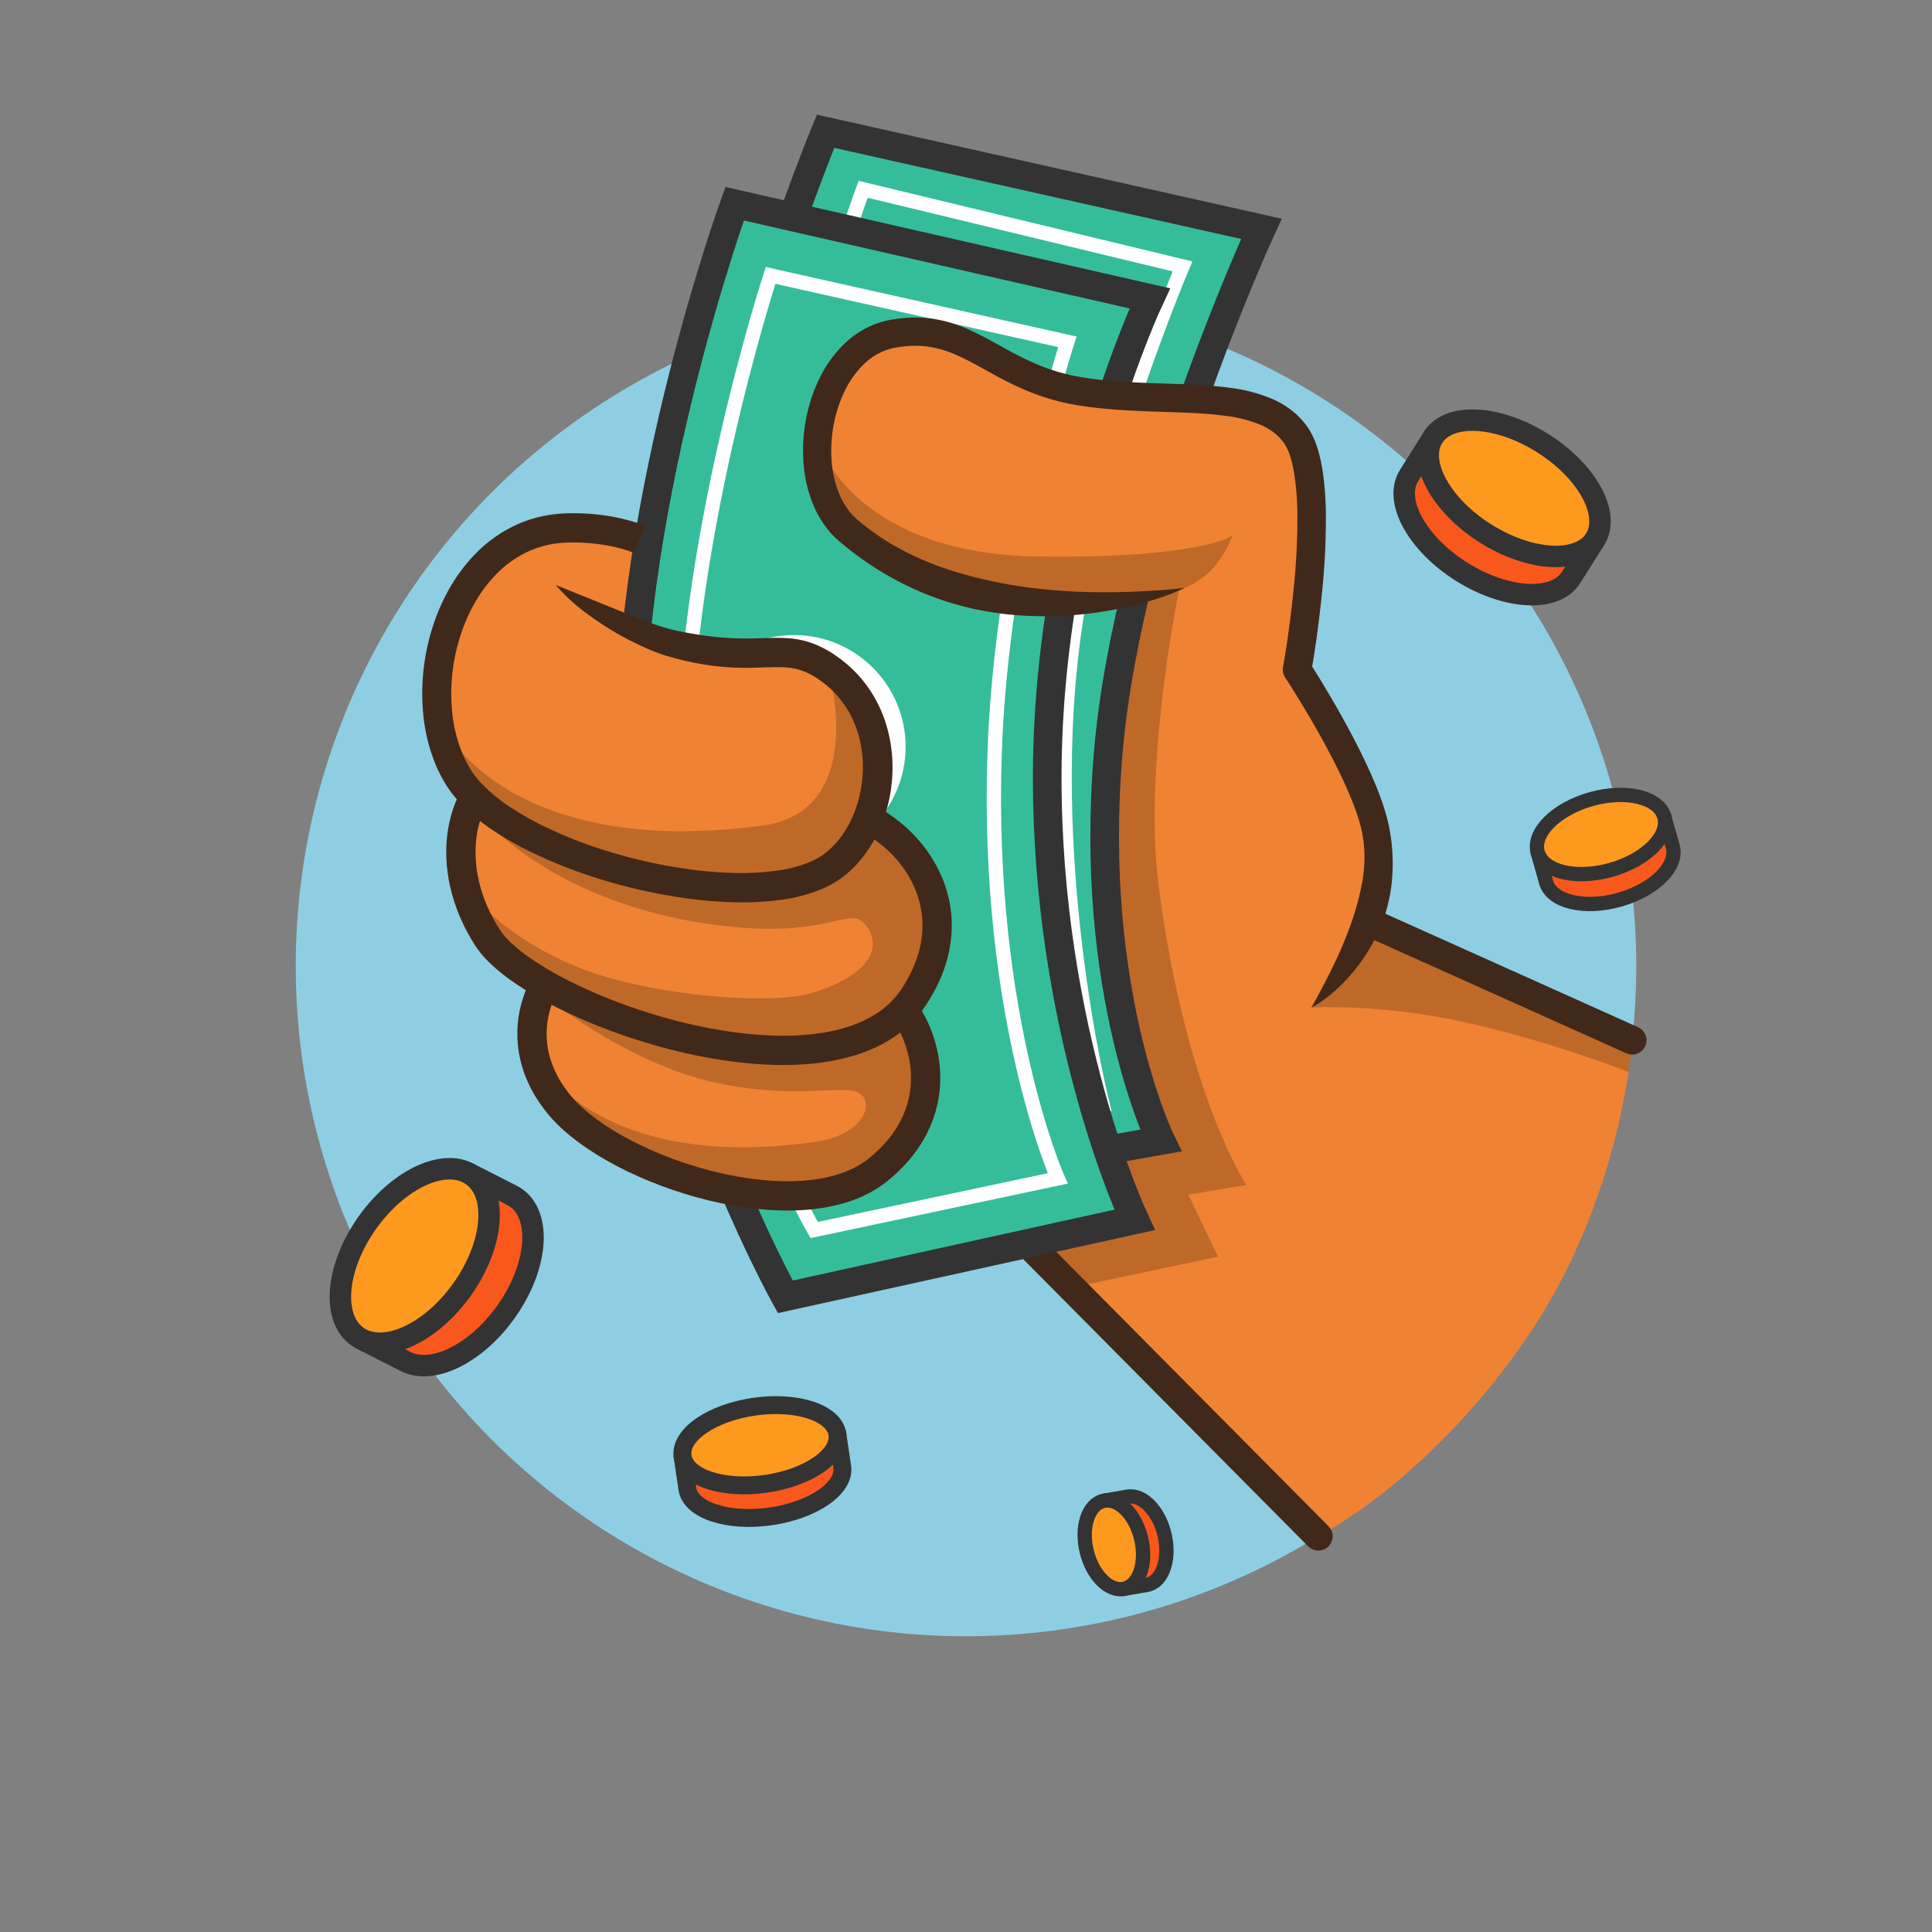
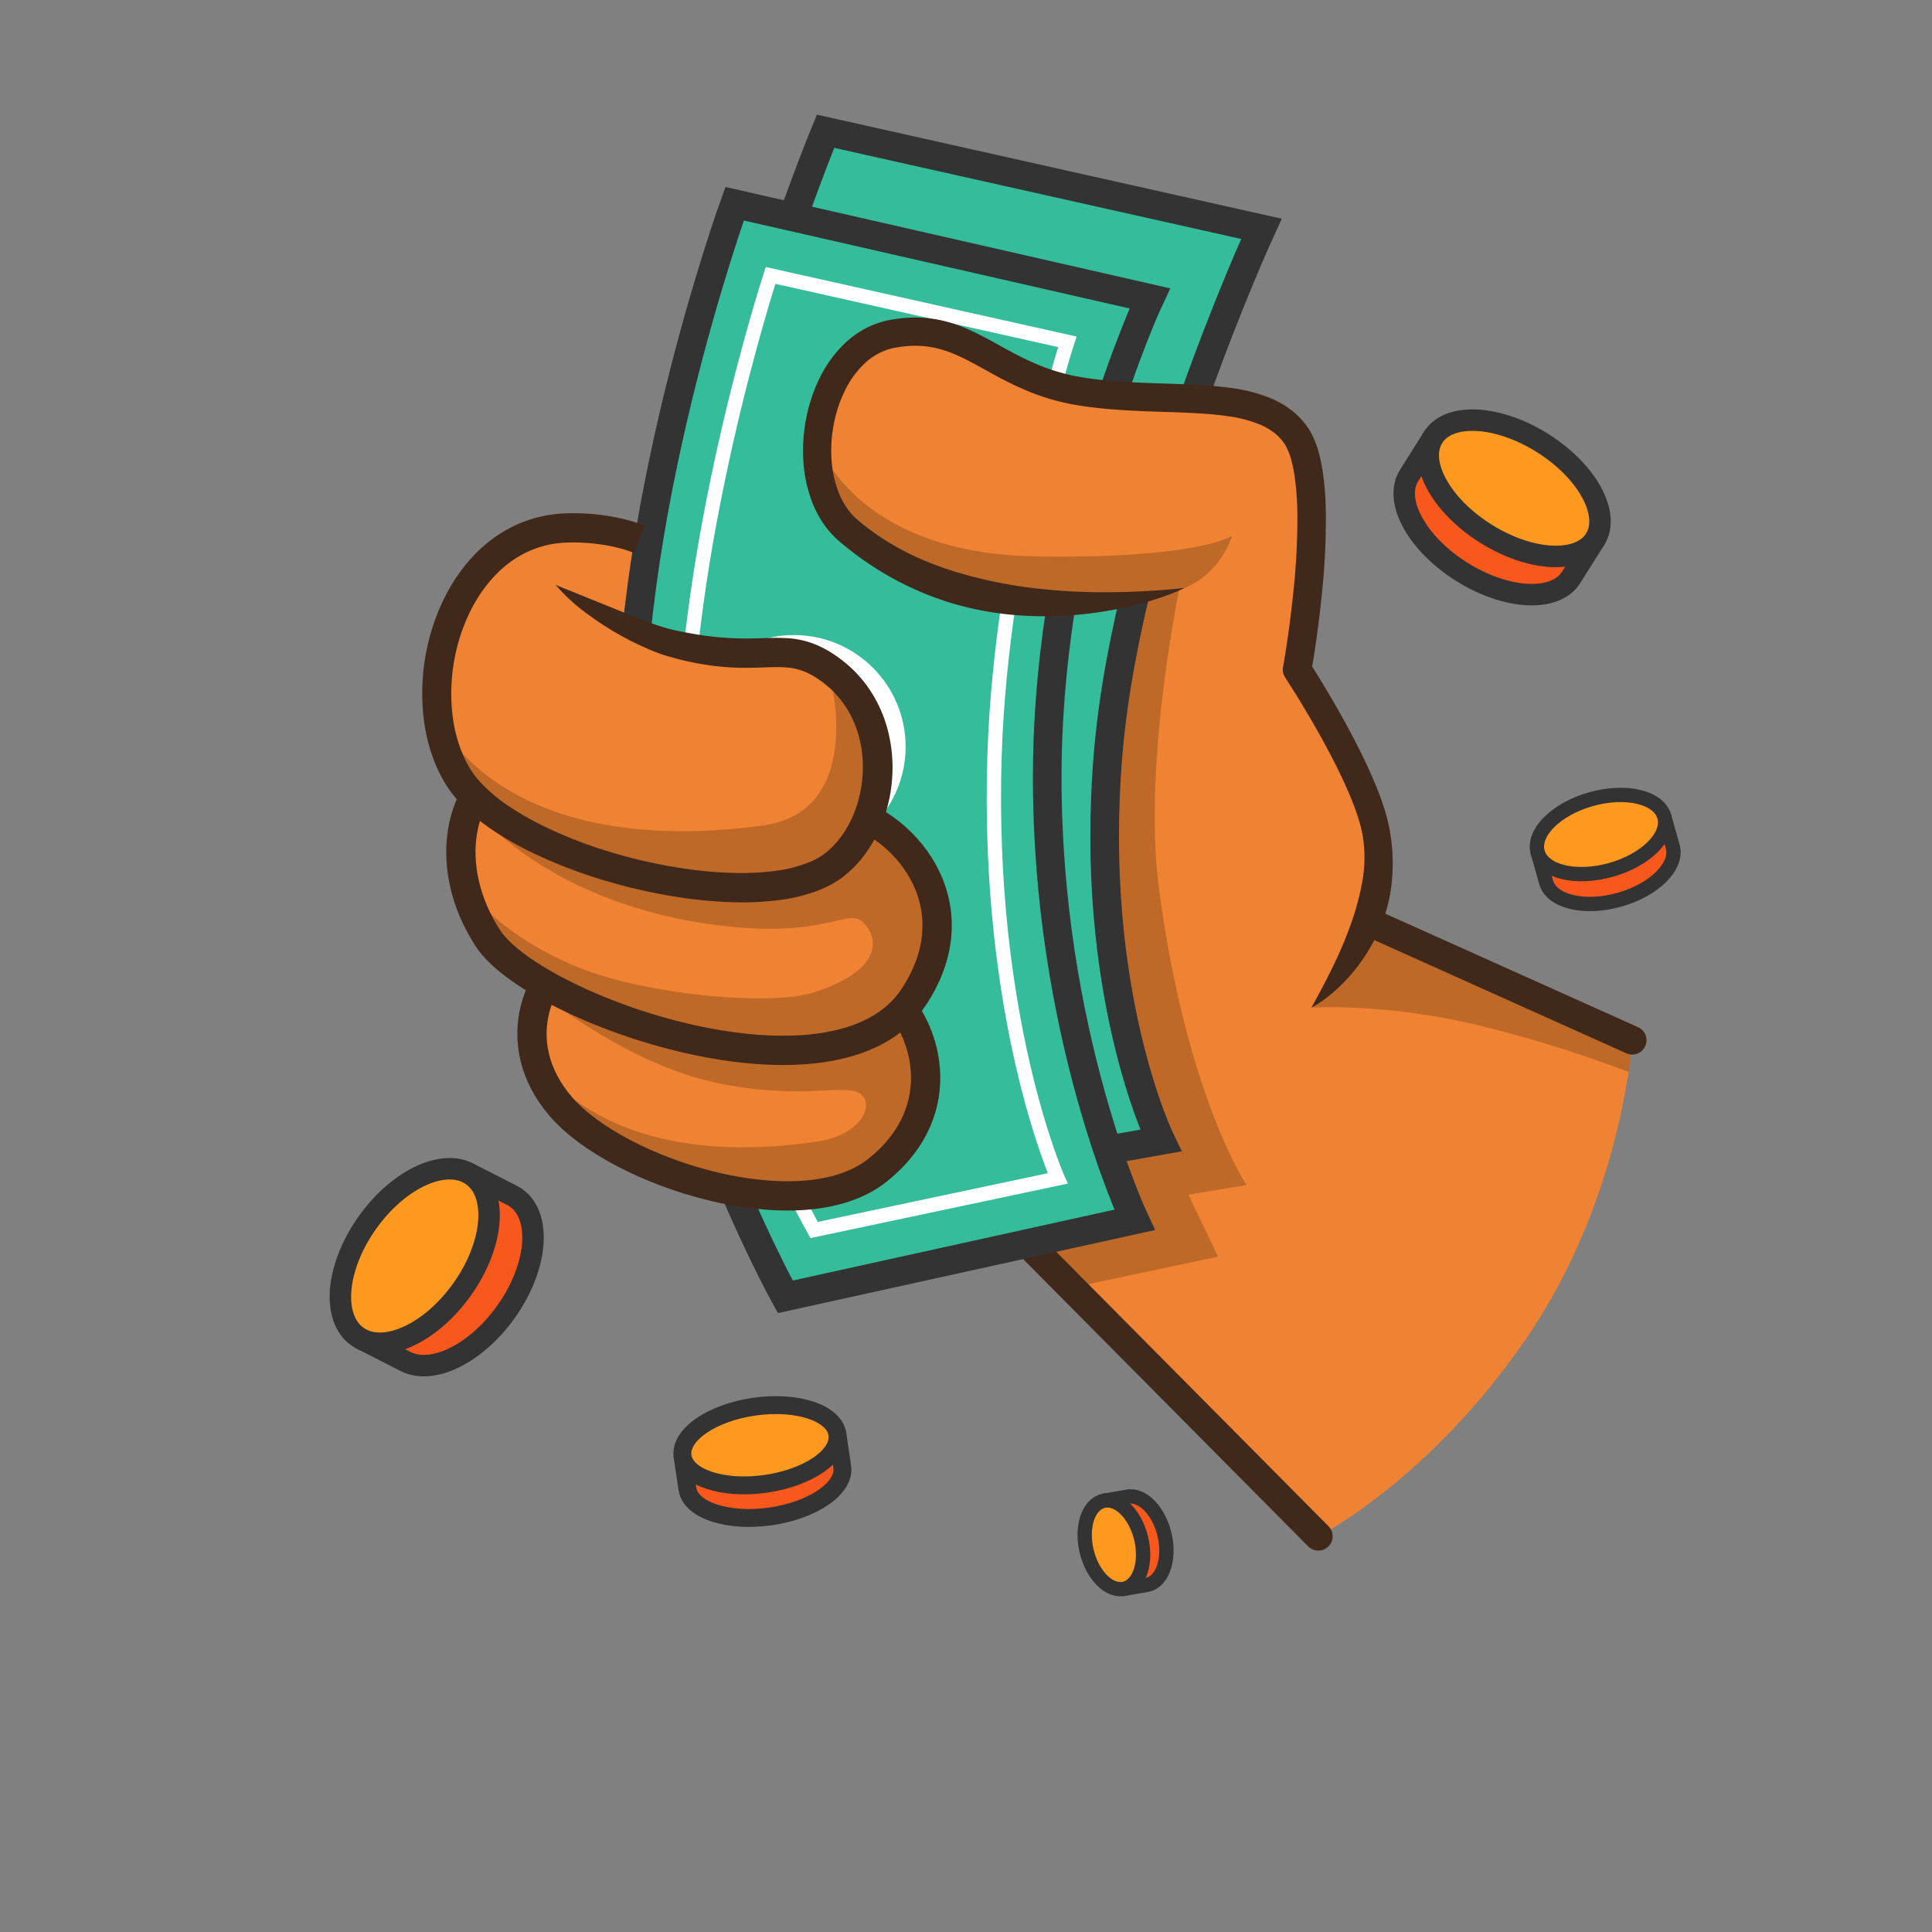
<svg xmlns="http://www.w3.org/2000/svg" viewBox="0 0 1080 1080">
  <rect x="0" y="0" width="1080" height="1080" fill="#808080" stroke="none" />
  <title>satisfait-ou-rembourse-patte-tigre</title>
  <g id="satisf-rembours-V2-Lot-3">
-     <circle id="Fond" cx="540" cy="540" r="374.679" style="fill: #8ecee3" />
    <polygon points="727.988 590.059 768.181 486.87 765.523 449.04 725.101 374.337 735.009 255.89 553.429 209.095 422.051 236.537 365.895 298.505 297.135 298.361 250.237 347.66 248.642 414.42 604.139 724.929 727.988 590.059" style="fill: #ef8333" />
    <path d="M766.055,516.367l146.39,64.779s-5.032,88.469-59.693,167.735S736.954,858.8,736.954,858.8L598.514,719.916Z" style="fill: #ef8333" />
    <path d="M598.514,719.916,680.9,702.474l-16.581-34.647,32.491-5.387s-33.8-50.293-48.989-166.214c-9.518-72.616,13.211-176.043,13.211-176.043l-125.5,37.652L561.38,687.582Z" style="opacity: 0.2" />
    <path d="M733.094,563.266s36.264-2.422,83.6,7.706,93.673,28.256,93.673,28.256l1.694-11.989L760.771,517.688Z" style="opacity: 0.2" />
    <line x1="912.406" y1="581.506" x2="767.376" y2="516.367" style="fill: #ef8333;stroke: #40291a;stroke-linecap: round;stroke-linejoin: round;stroke-width: 16px" />
    <line x1="574.518" y1="695.074" x2="736.954" y2="858.797" style="fill: none;stroke: #40291a;stroke-linecap: round;stroke-linejoin: round;stroke-width: 16px" />
    <path d="M461.478,73.369S394.067,236.554,377.92,381.327s58.118,293.978,58.118,293.978l212.808-37.743s-40.6-83.138-29.371-216.393c11.086-131.546,85.65-293.255,85.65-293.255Z" style="fill: #35bd9b;stroke: #333;stroke-miterlimit: 10;stroke-width: 16px" />
-     <path d="M482.493,105.81S427.313,254.246,426.2,382.216s65.314,252.159,65.314,252.159L616.4,617.719s-35.6-140.636-14.724-272.6c14.233-89.969,59.352-196.192,59.352-196.192Z" style="fill: none;stroke: #fff;stroke-miterlimit: 10;stroke-width: 8px" />
    <path d="M410.656,113.878S345.734,293,353.05,438.481s85.939,286.448,85.939,286.448l195.24-43.009s-49.465-105.038-48.82-249.806c.647-145.044,57.32-265.321,57.32-265.321Z" style="fill: #35bd9b;stroke: #333;stroke-miterlimit: 10;stroke-width: 16px" />
    <path d="M430.752,153.962s-50.792,155.5-48.216,283.448,72.553,250.173,72.553,250.173l136.189-28.841s-40.1-89.832-35.308-237.032c3.793-116.428,40.679-230.631,40.679-230.631Z" style="fill: none;stroke: #fff;stroke-miterlimit: 10;stroke-width: 8px" />
    <circle cx="443.821" cy="417.419" r="62.422" style="fill: #fff" />
    <path d="M328.73,526.737C301.72,539.418,282,582.072,313.614,618.7c31.988,37.054,134.317,69.5,176.93,35.449s27.147-82.09,4.586-100.745-37.549,6.648-85.818-2.738C363.056,541.671,341.947,520.532,328.73,526.737Z" style="fill: #ef8333" />
    <path d="M297.369,589.028s33.669,67.641,159.416,49.1c25.454-3.753,32.714-21.688,23.472-27.082s-32.587,4.183-79.707-5.725c-46.938-9.87-90.715-44.477-90.715-44.477l182.141,2.422,23.61,28.055-6.3,52.821L469.8,668.512l-70.19-2.65-83.4-37.82Z" style="opacity: 0.2" />
    <path d="M328.73,526.737C301.72,539.418,282,582.072,313.614,618.7c31.988,37.054,134.317,69.5,176.93,35.449s27.147-82.09,4.586-100.745-37.549,6.648-85.818-2.738C363.056,541.671,341.947,520.532,328.73,526.737Z" style="fill: none;stroke: #40291a;stroke-miterlimit: 10;stroke-width: 16.373px" />
    <path d="M288.047,424.4c-32.3,13.9-41.266,60.362-15.217,100.211s194.477,99.108,238.106,32.524C545.574,504.268,503.354,458.113,468.9,452c-34.7-6.16-29.794,8.481-79.861,3.571C336.794,450.443,303.38,417.8,288.047,424.4Z" style="fill: #ef8333" />
    <path d="M257.63,493.291s21.733,31.189,69.82,49.058C365.528,556.5,431.324,562.256,454.5,554.9c37.912-12.037,37.854-29.975,27.582-39.613-7.765-7.286-19.545,7.521-70.077,3.063-99.041-8.739-142.349-61.432-142.349-61.432l225.4,6.606,28.8,32.417-7.684,61.034L468.653,588.7l-86.291-6.625-101.745-43.7Z" style="opacity: 0.2" />
    <path d="M288.047,424.4c-32.3,13.9-41.266,60.362-15.217,100.211s194.477,99.108,238.106,32.524C545.574,504.268,503.354,458.113,468.9,452c-34.7-6.16-29.794,8.481-79.861,3.571C336.794,450.443,303.38,417.8,288.047,424.4Z" style="fill: none;stroke: #40291a;stroke-miterlimit: 10;stroke-width: 16.373px" />
    <polygon points="319.239 328.904 371.404 355.836 464.5 374.613 487.24 398.977 483.274 459.004 452.886 492.709 342.217 484.146 262.6 446.358 246.323 415.93 319.239 328.904" style="fill: #ef8333" />
    <path d="M249.174,408.367s36,71.964,177.014,53.138c56.973-7.606,38.326-80.551,38.326-80.551l26.125,29.853-6.969,56.2-43.1,29.214-78.265-6.1-92.282-40.244Z" style="opacity: 0.2" />
    <path d="M310.618,326.987,353.3,344.226c3.5,1.372,6.986,2.773,10.468,4.026,3.479,1.3,6.976,2.357,10.352,3.3l2.49.624,2.713.575c1.815.4,3.635.728,5.452,1.064l5.445.953c1.817.259,3.629.567,5.445.769a165.237,165.237,0,0,0,21.817,1.374c3.682,0,7.41-.139,11.319-.256a111.975,111.975,0,0,1,12.474.163,49.434,49.434,0,0,1,13.419,2.993,57.882,57.882,0,0,1,11.867,6.248,75.406,75.406,0,0,1,10.1,8.138,70.433,70.433,0,0,1,8.5,9.905,73.763,73.763,0,0,1,10.95,23.414,83,83,0,0,1,2.721,25.395,85.39,85.39,0,0,1-4.9,24.982A75.605,75.605,0,0,1,481.3,480.407a62.807,62.807,0,0,1-9.474,9.3c-.854.7-1.823,1.369-2.777,2.038-.946.692-1.938,1.236-2.91,1.854-.981.581-1.979,1.091-2.972,1.633-1,.485-2.006.967-3.013,1.428a90.509,90.509,0,0,1-24.489,6.469,161.31,161.31,0,0,1-24.271,1.259,235.514,235.514,0,0,1-23.851-1.719,299.906,299.906,0,0,1-46.439-9.562,275.681,275.681,0,0,1-44.434-16.886A180.825,180.825,0,0,1,275.7,464.239a107.25,107.25,0,0,1-19.1-16.054c-1.451-1.586-2.856-3.245-4.179-5.01-.662-.882-1.325-1.763-1.934-2.71l-.93-1.4-.839-1.384a81.183,81.183,0,0,1-5.691-11.479,97.486,97.486,0,0,1-6.151-24.341,121.354,121.354,0,0,1,4.24-48.982,114,114,0,0,1,9.557-22.894,94.914,94.914,0,0,1,14.952-20.259A76.821,76.821,0,0,1,286.3,294.5a71.793,71.793,0,0,1,24.873-7.182c1.074-.109,2.149-.217,3.224-.259,1.073-.058,2.165-.127,3.173-.124,2.056-.033,4.112-.068,6.169.011a116.975,116.975,0,0,1,12.32.927,112.5,112.5,0,0,1,12.226,2.2c2.027.5,4.047,1.024,6.073,1.656,1.011.3,2.027.646,3.05,1,.52.19,1.02.359,1.556.569.556.214.986.376,1.75.707l-6.665,14.955-.927-.368-1.154-.422c-.8-.274-1.6-.549-2.433-.8-1.646-.518-3.351-.959-5.059-1.384A96.207,96.207,0,0,0,334,304.1a100.47,100.47,0,0,0-10.684-.811c-1.788-.073-3.579-.04-5.37-.014-.917-.006-1.745.055-2.592.1-.848.027-1.688.116-2.527.2a55.413,55.413,0,0,0-19.238,5.528,60.5,60.5,0,0,0-16.316,12.024c-9.639,9.86-16.5,22.733-20.578,36.391a105.228,105.228,0,0,0-3.728,42.356,81.358,81.358,0,0,0,5.087,20.3,65.038,65.038,0,0,0,4.539,9.183l.654,1.085.671,1c.425.675.924,1.329,1.415,1.986.981,1.315,2.064,2.6,3.208,3.85a91.359,91.359,0,0,0,16.175,13.562,164.9,164.9,0,0,0,19.07,10.909,250.161,250.161,0,0,0,41.779,15.822,283.729,283.729,0,0,0,43.927,8.9A219.153,219.153,0,0,0,411.667,488a145,145,0,0,0,21.785-1.189,74.942,74.942,0,0,0,20-5.264l2.2-1.048c.69-.389,1.41-.75,2.082-1.151.643-.426,1.353-.8,1.951-1.251.617-.442,1.237-.856,1.872-1.379a46.288,46.288,0,0,0,6.947-6.856,59.052,59.052,0,0,0,9.778-17.582,70.406,70.406,0,0,0,3.983-20.145c.7-13.732-2.8-27.636-10.528-38.553a54.51,54.51,0,0,0-14.324-13.951,41.584,41.584,0,0,0-8.5-4.506,32.966,32.966,0,0,0-9.037-2c-6.477-.526-14.327.19-22.35.177-4.016.016-8.083-.1-12.127-.433s-8.083-.757-12.06-1.451c-3.985-.657-7.929-1.439-11.819-2.386-1.94-.488-3.881-.97-5.794-1.521l-2.889-.809-3.056-.972a120.507,120.507,0,0,1-11.306-4.659c-1.83-.82-3.6-1.713-5.379-2.581s-3.5-1.843-5.246-2.759a169.907,169.907,0,0,1-19.809-12.762A100.872,100.872,0,0,1,310.618,326.987Z" style="fill: #40291a" />
    <polygon points="509.64 181.597 462.047 213.914 456.955 257.151 469.427 294.494 537.276 329.037 595.025 337.275 652.853 331.33 662.268 328.667 733.094 254.291 696.172 226.187 587.803 215.054 509.64 181.597" style="fill: #ef8333" />
    <path d="M662.268,328.667c20.393-8.318,26.578-29.256,26.578-29.256S671.5,312.327,579.78,311.052c-103.376-1.437-122.995-64.52-122.995-64.52l15.325,53.835,80.6,35.557S641.876,336.985,662.268,328.667Z" style="opacity: 0.2" />
    <path d="M662.268,328.667a109.486,109.486,0,0,1-10.3,4.254c-3.494,1.282-7.042,2.412-10.618,3.456a205.517,205.517,0,0,1-21.823,5.019,208.419,208.419,0,0,1-45,2.879,176.448,176.448,0,0,1-44.953-7.843A173.454,173.454,0,0,1,488.041,316.7a183.026,183.026,0,0,1-18.487-13.771c-.352-.287-.761-.648-1.174-1.022s-.823-.725-1.214-1.106c-.778-.765-1.565-1.525-2.288-2.337a49.19,49.19,0,0,1-4.074-5.037,58.142,58.142,0,0,1-6.136-11.088,75.732,75.732,0,0,1-5.52-23.786,93.465,93.465,0,0,1,1.362-23.887,89.763,89.763,0,0,1,7.436-22.831A68.586,68.586,0,0,1,472.387,191.8a50.273,50.273,0,0,1,22.565-12.416c2.214-.526,4.128-.786,6.131-1.121,1-.151,2.017-.238,3.026-.357l1.516-.165,1.535-.09a65.85,65.85,0,0,1,12.37.309,69.814,69.814,0,0,1,12.116,2.535,90.115,90.115,0,0,1,11.219,4.328c7.145,3.279,13.6,7.056,19.917,10.49a170.8,170.8,0,0,0,18.9,9.147,110.363,110.363,0,0,0,19.614,5.821c1.7.289,3.329.629,5.083.882,1.733.271,3.479.5,5.228.731,3.5.441,7.031.8,10.583,1.089,7.1.589,14.294.919,21.556,1.179s14.6.444,22.032.79,14.968.85,22.642,1.956a87.332,87.332,0,0,1,23.271,6.3,51.151,51.151,0,0,1,11.092,6.78,44.107,44.107,0,0,1,4.852,4.624c.76.825,1.469,1.7,2.154,2.584.339.459.671.867,1.012,1.372l1.009,1.512a49.056,49.056,0,0,1,5.154,12.081,93.768,93.768,0,0,1,2.494,11.768,177.867,177.867,0,0,1,1.705,22.93,397.847,397.847,0,0,1-2.192,44.763q-1.1,11.084-2.6,22.092c-1,7.367-2.089,14.613-3.4,22.059l-1.182-5.824h0c4.879,7.579,9.414,15.087,13.877,22.78,4.436,7.68,8.731,15.452,12.783,23.4s7.889,16.049,11.285,24.482c1.682,4.229,3.254,8.541,4.6,13.028a94.387,94.387,0,0,1,3.1,13.969,104.414,104.414,0,0,1,.23,28.481,88.892,88.892,0,0,1-8.147,26.958,100.9,100.9,0,0,1-15.381,22.942,94.863,94.863,0,0,1-9.806,9.532,64.582,64.582,0,0,1-11.24,7.746c4.386-7.951,8.464-15.583,12.171-23.275a225.757,225.757,0,0,0,9.753-23.062,148.744,148.744,0,0,0,6.37-23.36,75.4,75.4,0,0,0,.747-23.831,68.842,68.842,0,0,0-2.6-11.625c-1.193-3.887-2.638-7.8-4.213-11.69-3.188-7.785-6.878-15.5-10.829-23.118s-8.157-15.149-12.519-22.6c-4.359-7.421-8.925-14.869-13.561-21.978h0a8.025,8.025,0,0,1-1.189-5.786l.006-.039c1.233-6.971,2.327-14.206,3.3-21.344q1.468-10.745,2.553-21.521a382.383,382.383,0,0,0,2.149-42.921,162.694,162.694,0,0,0-1.516-20.84,78.073,78.073,0,0,0-2.036-9.7,33.657,33.657,0,0,0-3.364-8.086l-.516-.77c-.166-.258-.416-.558-.617-.837-.435-.56-.876-1.114-1.359-1.632a28.406,28.406,0,0,0-3.085-2.946,35.349,35.349,0,0,0-7.6-4.626,72.034,72.034,0,0,0-19.006-5.064c-6.819-.99-13.909-1.48-21.1-1.821s-14.492-.526-21.859-.8-14.806-.613-22.292-1.237c-3.743-.313-7.5-.69-11.259-1.167-1.881-.244-3.763-.5-5.646-.792-1.868-.272-3.826-.667-5.734-1a126.315,126.315,0,0,1-22.427-6.658,186.385,186.385,0,0,1-20.611-9.958c-6.537-3.567-12.748-7.172-18.92-10a74.311,74.311,0,0,0-9.247-3.583,53.963,53.963,0,0,0-9.347-1.959,50.078,50.078,0,0,0-9.549-.236l-1.206.065-1.211.137c-.809.1-1.615.158-2.426.283-1.606.272-3.321.514-4.669.841a34.432,34.432,0,0,0-15.449,8.575,52.931,52.931,0,0,0-11.053,15.432,74.021,74.021,0,0,0-6.114,18.805,77.753,77.753,0,0,0-1.144,19.839,60.09,60.09,0,0,0,4.317,18.819,42.424,42.424,0,0,0,4.464,8.093,33.5,33.5,0,0,0,2.823,3.494c.491.56,1.028,1.065,1.549,1.587.263.259.546.492.817.741s.538.49.9.776a141.487,141.487,0,0,0,16.895,12.189,149.78,149.78,0,0,0,18.5,9.585c3.192,1.377,6.422,2.668,9.7,3.845,3.255,1.227,6.579,2.282,9.906,3.314a254.908,254.908,0,0,0,41.143,8.7,326.693,326.693,0,0,0,42.726,2.537c7.208-.008,14.448-.233,21.721-.628S654.9,329.483,662.268,328.667Z" style="fill: #40291a" />
    <g>
      <path d="M286.1,668.158c16.057,8.18,15.777,35.612-.625,61.272s-42.715,39.832-58.773,31.652l-24.554-12.508,59.4-92.924Z" style="fill: #f9581d;stroke: #333;stroke-linecap: round;stroke-linejoin: round;stroke-width: 12px" />
      <ellipse cx="231.844" cy="702.114" rx="55.283" ry="32.392" transform="translate(-474.236 482.646) rotate(-54.46)" style="fill: #fe9920;stroke: #333;stroke-miterlimit: 10;stroke-width: 12px" />
    </g>
    <g>
      <path d="M470.805,819.917c1.764,11.909-16.176,24.337-40.071,27.759s-44.7-3.458-46.463-15.367l-2.7-18.212,86.534-12.392Z" style="fill: #f9581d;stroke: #333;stroke-linecap: round;stroke-linejoin: round;stroke-width: 10px" />
      <ellipse cx="424.838" cy="807.901" rx="43.709" ry="21.799" transform="translate(-109.043 67.521) rotate(-8.057)" style="fill: #fe9920;stroke: #333;stroke-miterlimit: 10;stroke-width: 10px" />
    </g>
    <g>
      <path d="M630.385,836.638c8.526-1.467,17.822,8.389,20.764,22.013s-1.584,25.86-10.11,27.327L628,888.221l-10.653-49.339Z" style="fill: #f9581d;stroke: #333;stroke-linecap: round;stroke-linejoin: round;stroke-width: 8px" />
      <ellipse cx="622.674" cy="863.552" rx="15.642" ry="25.252" transform="translate(-186.746 171.972) rotate(-13.695)" style="fill: #fe9920;stroke: #333;stroke-miterlimit: 10;stroke-width: 8px" />
    </g>
    <g>
      <path d="M878.241,322.806c-8.79,13.968-36.185,12.537-61.191-3.2S778.9,279.8,787.686,265.829l13.44-21.361,90.555,56.977Z" style="fill: #f9581d;stroke: #333;stroke-linecap: round;stroke-linejoin: round;stroke-width: 12px" />
      <ellipse cx="846.402" cy="272.955" rx="29.883" ry="53.494" transform="translate(164.625 843.991) rotate(-57.822)" style="fill: #fe9920;stroke: #333;stroke-miterlimit: 10;stroke-width: 12px" />
    </g>
    <g>
      <path d="M935.063,473.236c3.073,10.918-10.277,24.228-29.82,29.731s-37.878,1.114-40.952-9.8l-4.7-16.694,70.772-19.927Z" style="fill: #f9581d;stroke: #333;stroke-linecap: round;stroke-linejoin: round;stroke-width: 8px" />
      <ellipse cx="894.975" cy="466.506" rx="36.762" ry="20.536" transform="translate(-92.939 260.028) rotate(-15.726)" style="fill: #fe9920;stroke: #333;stroke-miterlimit: 10;stroke-width: 8px" />
    </g>
  </g>
</svg>